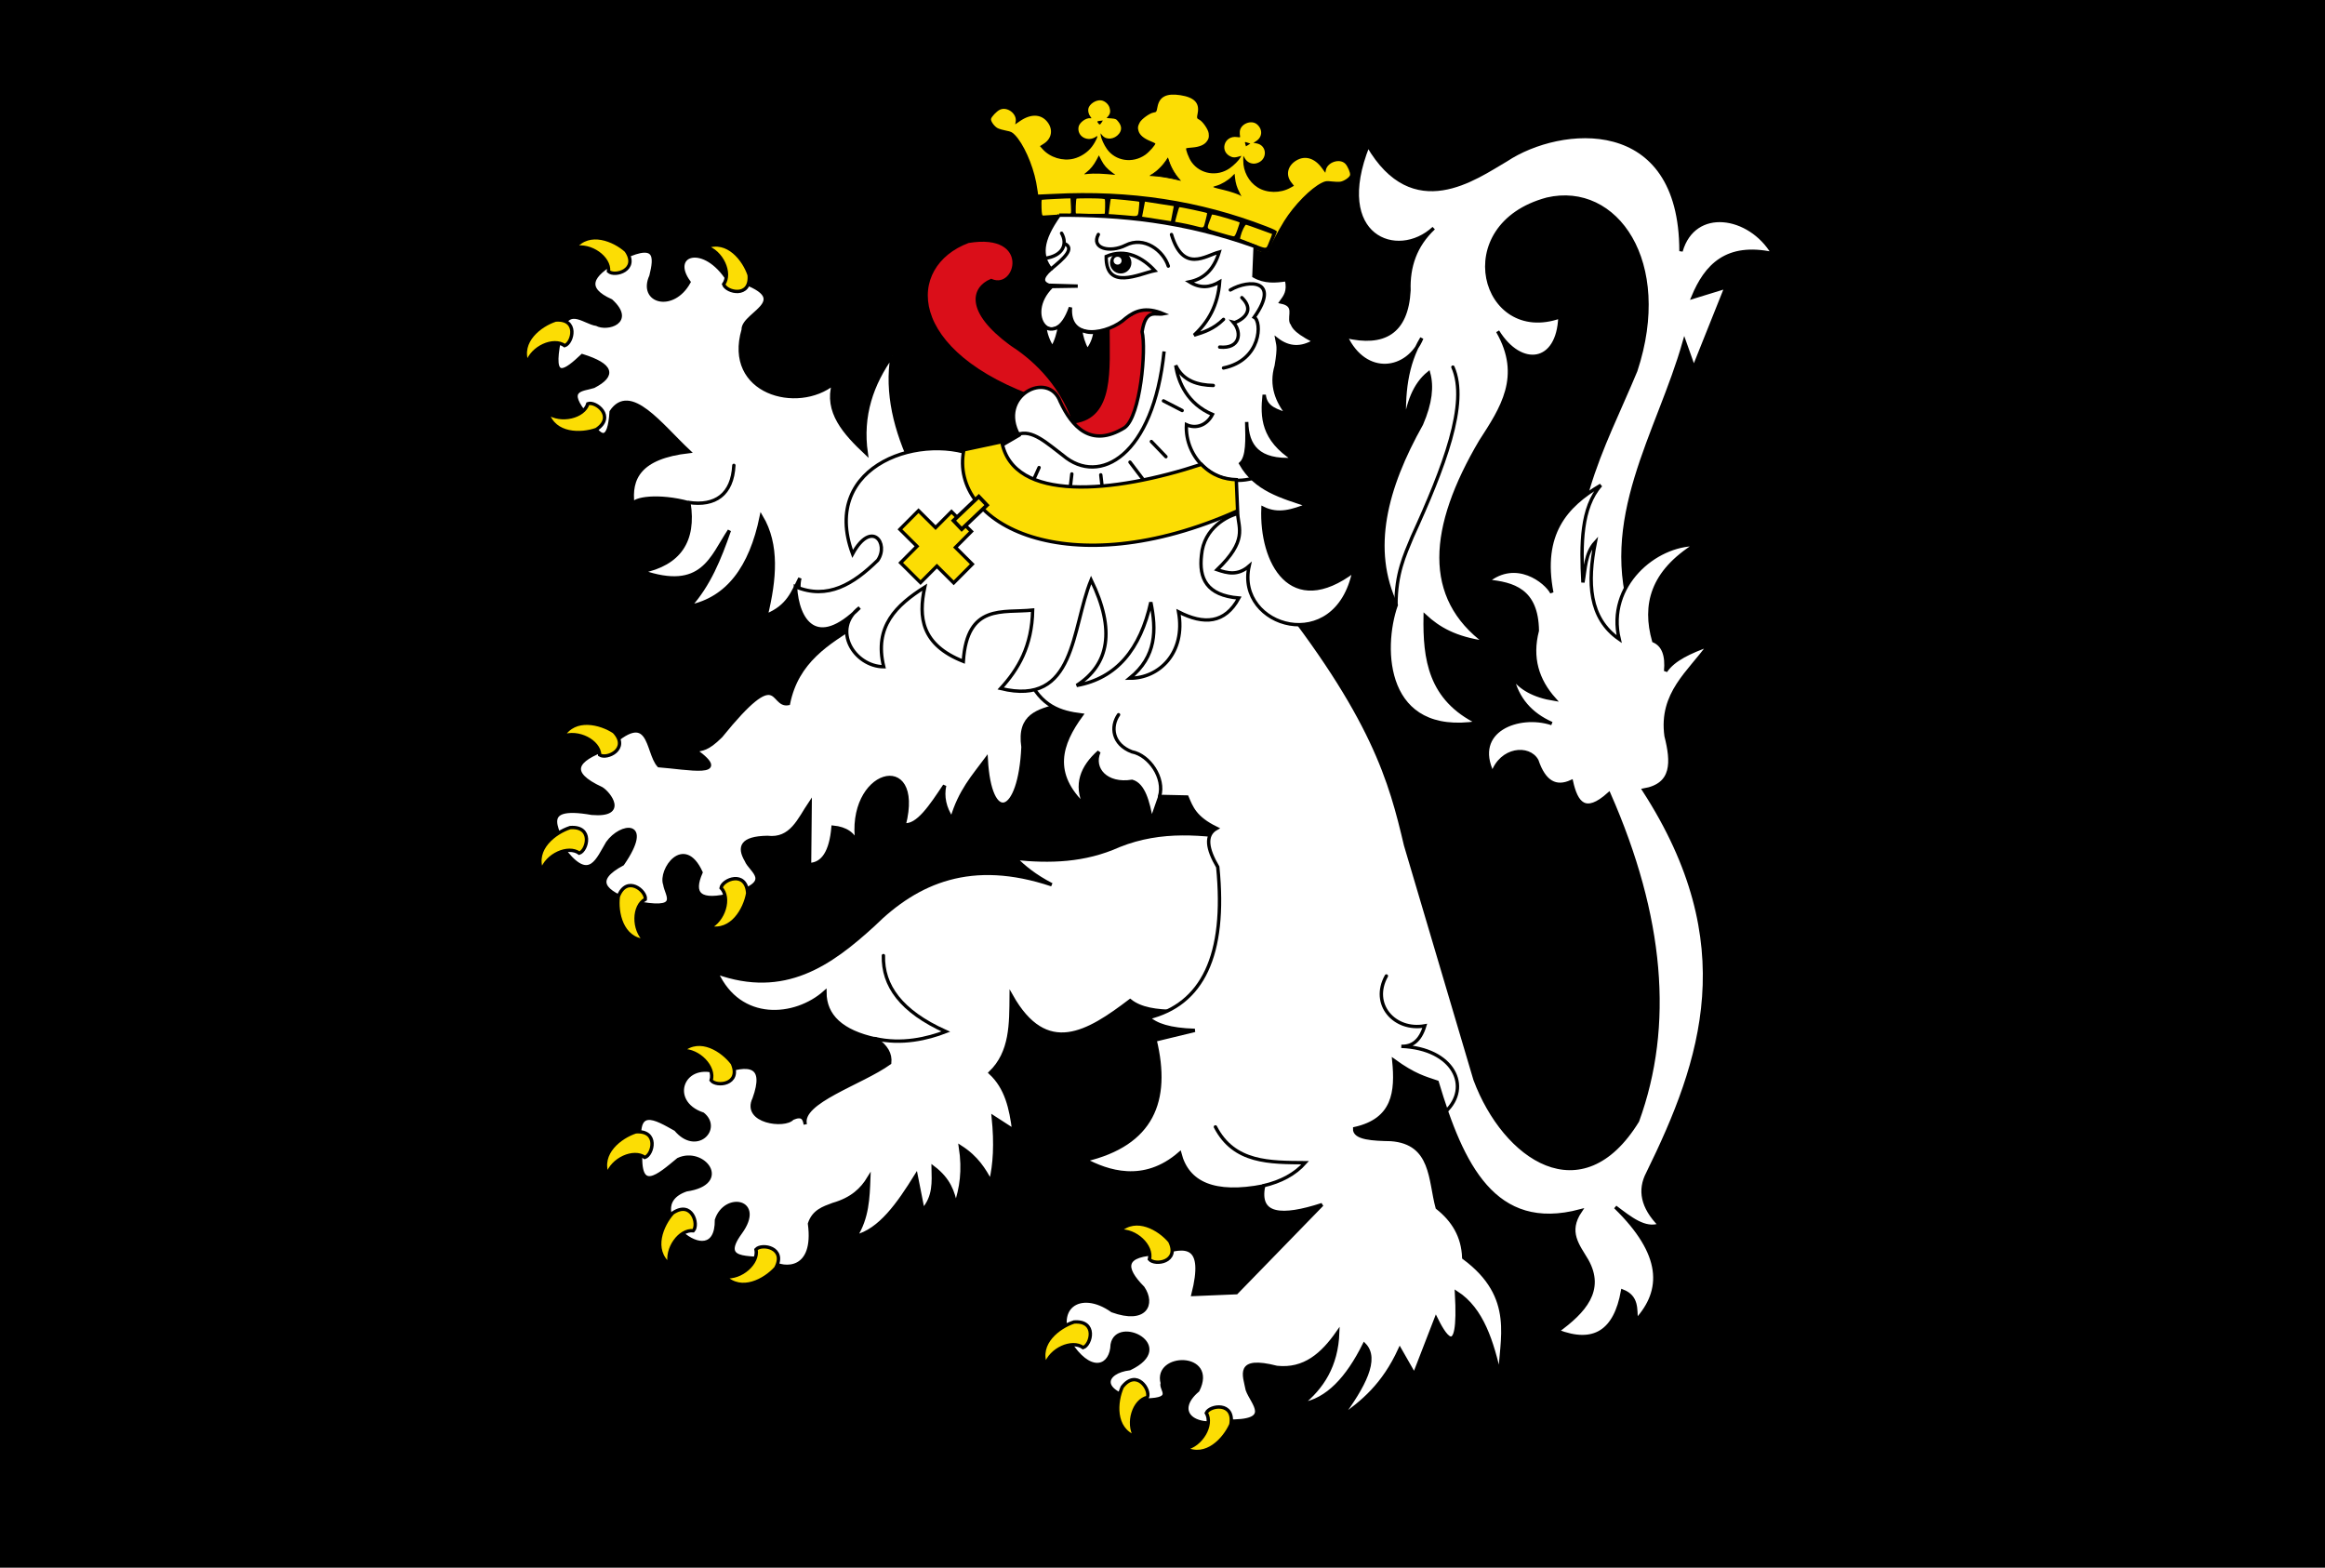
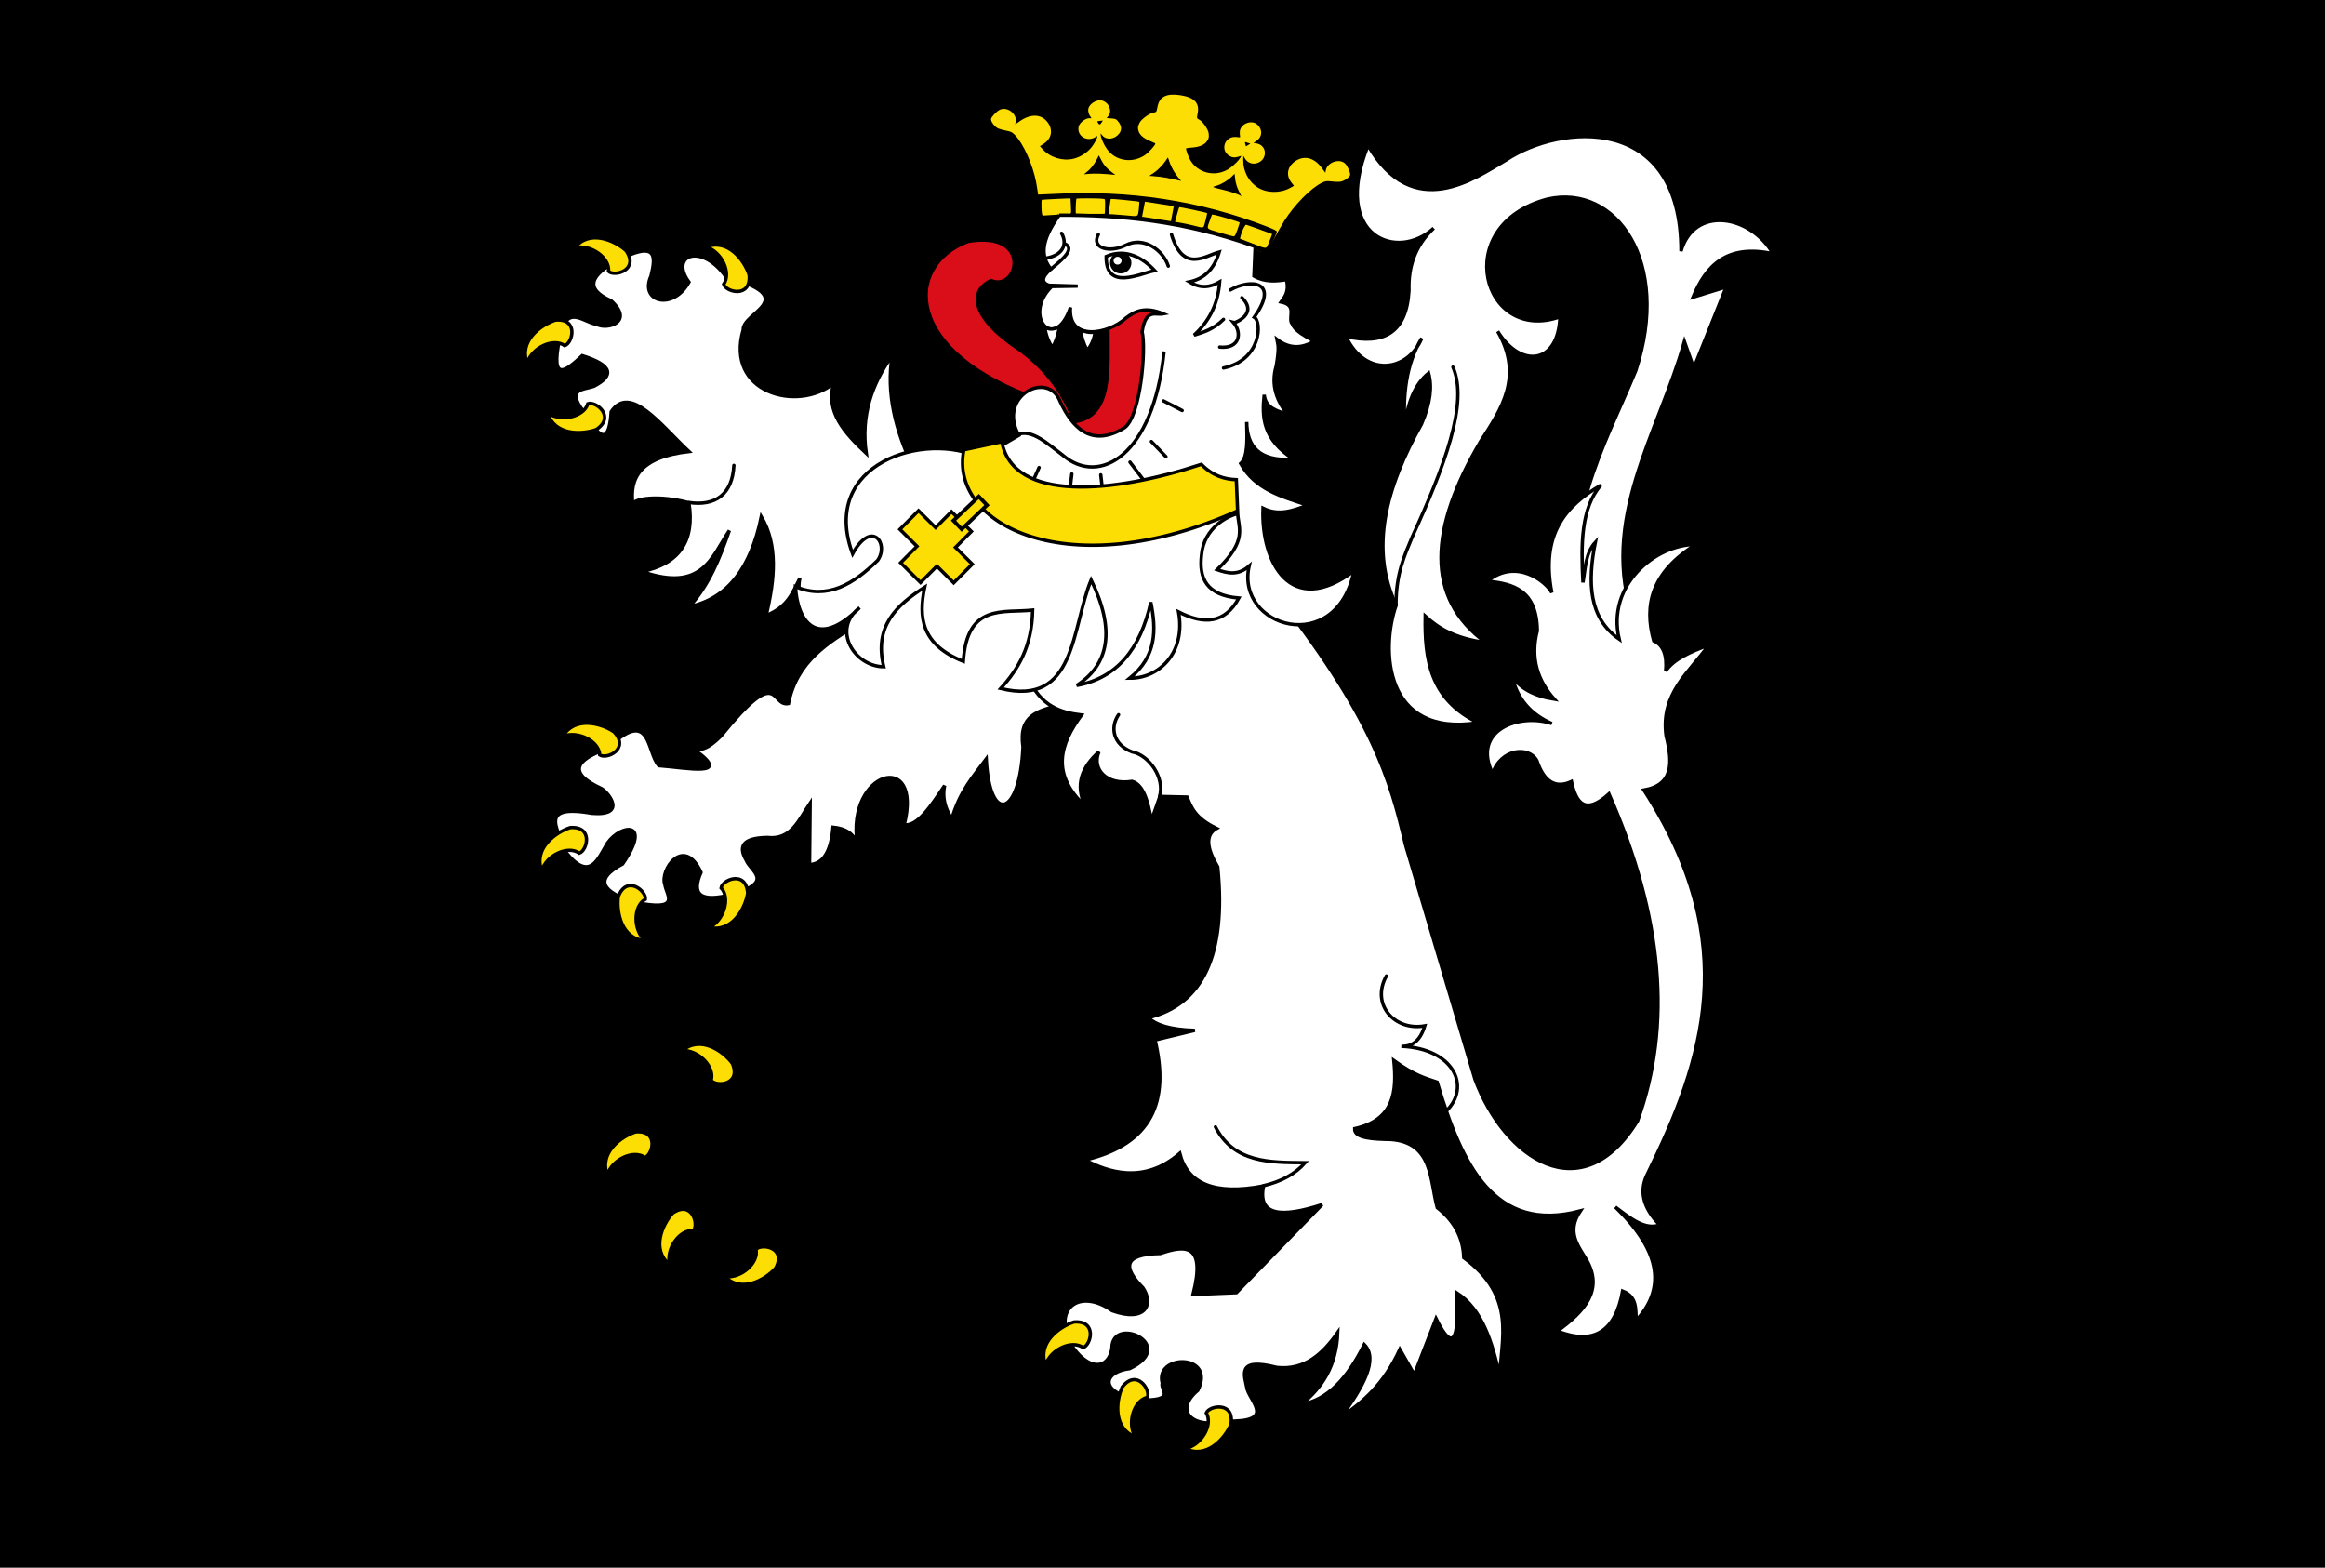
<svg xmlns="http://www.w3.org/2000/svg" xmlns:ns1="http://www.inkscape.org/namespaces/inkscape" xmlns:ns2="http://sodipodi.sourceforge.net/DTD/sodipodi-0.dtd" width="688.571" height="464.286" id="svg4801" version="1.1" ns1:version="0.48.4 r9939" ns2:docname="Gent vlag.svg">
  <defs id="defs4803" />
  <ns2:namedview id="base" pagecolor="#ffffff" bordercolor="#666666" borderopacity="1.0" ns1:pageopacity="0.0" ns1:pageshadow="2" ns1:zoom="1.4" ns1:cx="402.39962" ns1:cy="219.89656" ns1:document-units="px" ns1:current-layer="layer1" showgrid="false" fit-margin-top="0" fit-margin-left="0" fit-margin-right="0" fit-margin-bottom="0" ns1:window-width="1600" ns1:window-height="837" ns1:window-x="-8" ns1:window-y="-8" ns1:window-maximized="1" />
  <g ns1:label="Laag 1" ns1:groupmode="layer" id="layer1" transform="translate(-64.286,-288.791)">
    <rect style="fill:#000000;fill-opacity:1;fill-rule:evenodd;stroke:none" id="rect4557" width="688.571" height="464.286" x="64.286" y="288.791" />
-     <path style="fill:#ffffff;stroke:#000000;stroke-width:1px;stroke-linecap:butt;stroke-linejoin:miter;stroke-opacity:1" d="m 432.829,537.424 c -12.25,-1.897 -24.526,-3.269 -37.123,1.768 -10.27,4.629 -20.54,4.841 -30.81,3.788 2.729,2.61 5.801,5.219 10.859,7.829 -23.731,-7.935 -39.777,-0.98 -52.781,11.869 -12.792,11.702 -26.376,21.352 -46.467,14.142 6.821,15.055 23.315,13.632 32.072,5.808 0.011,7.059 5.012,11.712 15.152,13.89 3.064,2.222 4.341,4.39 4.041,7.071 -8.415,6.056 -26.663,11.497 -25.001,18.183 -0.26,-1.718 -0.87,-3.041 -3.788,-1.768 -2.247,2.649 -14.674,1.048 -11.364,-5.808 3.648,-10.11 -1.336,-10.887 -10.101,-7.576 -11.097,-4.432 -15.914,8.502 -5.051,12.122 5.353,4.368 -1.96,11.875 -8.081,4.546 -6.059,-3.39 -12.409,-7.376 -10.281,5.936 -1.006,13.485 5.18,7.79 11.042,2.959 7.447,-3.467 15.704,7.032 2.406,8.981 -15.285,5.183 9.093,26.208 8.924,8.924 2.548,-7.851 14.142,-5.937 7.101,3.758 -7.266,9.94 5.469,6.29 9.091,8.586 3.966,2.651 13.246,2.819 11.364,-11.238 1.203,-3.674 4.105,-4.628 6.945,-5.682 5.69,-1.63 8.597,-4.525 10.607,-7.829 -0.227,5.874 -0.406,11.753 -3.914,17.299 7.235,-1.823 12.685,-9.601 17.93,-18.056 l 2.02,10.228 c 3.497,-3.983 3.118,-8.318 3.03,-12.627 4.821,3.662 5.828,7.324 6.692,10.985 1.589,-4.697 2.479,-10.005 1.389,-17.046 4.971,3.189 6.948,6.711 8.965,10.228 1.192,-4.946 1.583,-11.093 0.758,-19.067 l 6.061,3.914 c -0.823,-6.428 -2.137,-12.611 -6.945,-17.046 6.292,-6.06 6.114,-14.504 6.187,-22.855 10.463,18.633 22.782,10.984 35.229,1.515 6.147,4.967 19.148,2.623 29.926,2.652 z" id="path2996-1" ns1:connector-curvature="0" ns2:nodetypes="cccccccccccccccccccccccccccccccccccccc" />
    <path style="fill:none;stroke:#000000;stroke-width:1px;stroke-linecap:round;stroke-linejoin:miter;stroke-opacity:1" d="m 325.916,571.797 c -0.229,8.845 5.149,16.51 18.482,22.5 -5.326,2.068 -13.041,3.951 -21.071,2.054" id="path2998-9" ns1:connector-curvature="0" ns2:nodetypes="ccc" />
    <path style="fill:#ffffff;stroke:#000000;stroke-width:1px;stroke-linecap:butt;stroke-linejoin:miter;stroke-opacity:1" d="m 334.755,427.333 c -5.321,-11.071 -8.059,-22.143 -6.25,-33.214 -5.983,8.359 -9.299,17.718 -7.679,28.929 -6.437,-6.057 -12.105,-12.316 -9.643,-20.714 -10.706,8.653 -32.261,2.786 -26.786,-15.893 -0.271,-5.157 17.883,-9.291 -5.178,-15.714 -7.21,-10.14 -16.774,-6.373 -10.893,1.607 -4.749,8.624 -14.753,5.871 -11.25,-1.786 1.432,-5.814 1.951,-10.809 -10.179,-4.464 -7.449,4.138 -9.827,8.122 -1.607,11.786 6.897,6.328 -1.232,8.681 -4.286,6.964 -4.076,-0.535 -9.181,-6.626 -11.072,4.643 -2.541,12.653 1.839,9.305 6.786,4.643 8.927,2.792 9.702,5.839 3.393,9.107 -3.318,1.082 -8.893,0.594 -1.786,8.929 3.905,7.215 6.391,7.539 6.964,-1.429 5.627,-8.38 14.713,3.996 23.036,11.786 -14.598,1.668 -17.638,7.889 -16.607,15.714 0.019,-1.804 7.6,-2.968 16.607,-0.536 1.772,11.3 -2.843,18.105 -13.929,20.357 17.957,6.278 20.655,-4.338 25.893,-12.143 -2.895,8.343 -6.004,16.067 -11.786,22.5 11.211,-2.312 18.133,-11.439 21.25,-26.607 4.974,8.356 4.015,18.567 1.429,29.286 6.655,-2.694 7.893,-7.013 10,-11.071 -1.722,6.471 4.362,22.582 17.143,7.679 l 16.25,-14.643 z" id="path3768-8" ns1:connector-curvature="0" ns2:nodetypes="cccccccccccccccccccccccccccc" />
    <path style="fill:none;stroke:#000000;stroke-width:1px;stroke-linecap:round;stroke-linejoin:miter;stroke-opacity:1" d="m 268.237,437.601 c 7.857,1.184 12.95,-2.352 13.393,-10.982" id="path3770-6" ns1:connector-curvature="0" ns2:nodetypes="cc" />
    <path style="fill:#ffffff;stroke:#000000;stroke-width:1px;stroke-linecap:butt;stroke-linejoin:miter;stroke-opacity:1" d="m 318.505,473.583 c -9.024,5.586 -18.184,11.028 -20.714,23.571 -5.399,1.071 -2.28,-12.248 -20,9.643 -4.236,4.206 -5.494,3.647 -7.5,4.286 10.952,7.932 -2.46,5.098 -10.893,4.464 -3.757,-4.081 -2.115,-17.733 -15.357,-5 -9.253,3.291 -11.833,7.07 -1.607,11.786 2.152,1.276 7.644,8.182 -2.857,7.321 -17.084,-3.016 -9.139,5.886 -7.5,11.786 6.992,8.477 9.266,1.75 12.143,-3.036 3.988,-5.612 13.354,-6.658 4.464,6.25 -9.058,4.839 -5.443,8.307 3.036,11.25 14.822,3.078 9.887,-1.979 9.464,-5.179 -1.581,-4.216 5.632,-14.688 10.714,-3.571 -2.788,6.325 -0.59,9.141 9.464,6.429 12.348,-3.689 5.216,-6.75 3.929,-10 -2.296,-3.93 -1.423,-6.653 6.25,-6.786 7.138,0.84 9.425,-5.371 12.679,-10.179 l -0.179,18.214 c 3.965,-0.168 6.332,-3.761 6.964,-11.071 3.866,0.37 6.133,2.071 7.143,4.821 -3.239,-21.617 19.595,-27.868 13.929,-5.536 3.988,0.508 7.976,-5.623 11.964,-11.607 -0.688,3.274 -0.026,6.548 2.143,9.821 2.388,-8.237 6.431,-12.614 10.179,-17.679 1.058,19.602 9.973,17.071 10.893,-3.571 -1.414,-9.555 4.685,-10.596 10.178,-12.321 l -5.357,-11.964 4.107,-16.607 -28.393,-8.75 -13.036,-7.857 z" id="path3772-5" ns1:connector-curvature="0" ns2:nodetypes="cccccccccccccccccccccccccccccccc" />
    <path style="fill:#ffffff;stroke:#000000;stroke-width:1px;stroke-linecap:butt;stroke-linejoin:miter;stroke-opacity:1" d="m 502.025,502.827 c -27.964,4.381 -28.812,-21.913 -24.244,-34.85 -7.898,-16.535 -3.125,-34.695 7.489,-53.603 2.724,-6.292 3.191,-11.174 2.108,-15.087 -4.199,3.377 -6.197,8.956 -7.071,15.657 -0.487,-9.262 0.331,-18.169 5.051,-26.011 -4.049,9.903 -16.667,11.817 -22.476,-0.505 11.155,2.619 18.001,-1.029 18.688,-13.637 -0.241,-7.039 1.855,-13.299 7.324,-18.435 -10.662,9.912 -30.366,2.744 -19.445,-24.496 13.406,23.103 31.782,9.605 40.911,4.293 16.053,-10.647 51.767,-13.943 51.77,27.022 3.868,-13.473 20.425,-10.921 27.274,0.758 -13.787,-2.98 -19.879,3.568 -23.739,12.879 l 9.849,-3.03 -9.597,23.991 -2.778,-7.829 c -7.669,27.205 -25.551,52.879 -14.9,82.833 l -1.768,11.869 -13.384,-10.607 c -7.09,-30.851 6.079,-52.351 15.657,-75.509 10.606,-32.19 -5.853,-55.493 -26.264,-50.76 -28.965,7.763 -19.085,42.956 3.788,34.85 -0.448,14.072 -11.588,15.411 -18.435,4.293 7.682,13.357 1.185,22.932 -5.051,32.577 -15.15,25.683 -16.631,46.288 1.515,59.599 -9.064,-1.206 -14.065,-4.259 -17.93,-7.829 -0.216,12.626 1.315,24.576 15.657,31.567 z" id="path3774-0" ns1:connector-curvature="0" ns2:nodetypes="cccccccccccccccccccccccccccc" />
    <path style="fill:none;stroke:#000000;stroke-width:1px;stroke-linecap:round;stroke-linejoin:miter;stroke-opacity:1" d="m 494.576,397.511 c 4.727,10.635 -2.65,29.742 -12.034,50.255 -2.312,5.589 -4.816,10.872 -4.824,20.147 l 0,0" id="path3776-2" ns1:connector-curvature="0" ns2:nodetypes="cccc" />
    <path style="fill:#fcdd04;fill-opacity:1" d="m 372.392,352.911 c 0.194,-0.199 -0.653,-7.159 -1.23,-10.105 -1.062,-5.422 -3.81,-11.533 -6.335,-14.087 -0.79,-0.8 -1.14,-0.968 -2.558,-1.237 -0.904,-0.171 -2.016,-0.491 -2.472,-0.711 -0.972,-0.469 -2.137,-2.068 -2.007,-2.753 0.122,-0.646 1.657,-2.261 2.575,-2.712 2.19,-1.074 5.176,1.177 4.723,3.561 l -0.144,0.756 1.448,-0.994 c 3.131,-2.149 6.117,-2.089 7.991,0.162 1.862,2.237 1.457,4.999 -0.961,6.546 l -1.148,0.735 0.801,0.899 c 2.193,2.458 5.959,3.615 9.172,2.816 2.114,-0.525 4.168,-1.875 5.441,-3.575 1.171,-1.564 2.05,-3.58 1.321,-3.03 -2.469,1.863 -5.841,0.058 -5.287,-2.829 0.248,-1.287 2.228,-2.737 3.479,-2.546 0.407,0.061 0.409,0.016 0.018,-0.491 -0.495,-0.634 -0.752,-1.593 -0.618,-2.299 0.269,-1.417 2.301,-2.741 3.836,-2.499 1.061,0.166 2.126,1.098 2.447,2.139 0.332,1.077 0.217,1.81 -0.399,2.542 l -0.462,0.548 1.398,0.112 c 1.311,0.104 1.443,0.17 2.135,1.058 0.958,1.229 0.999,2.419 0.12,3.506 -1.342,1.662 -3.708,1.903 -4.898,0.5 l -0.56,-0.661 0.077,0.616 c 0.126,1.008 0.944,2.823 1.833,4.068 2.54,3.559 7.575,4.316 11.324,1.704 1.199,-0.836 3.2,-3.113 2.982,-3.394 -0.053,-0.069 -0.753,-0.393 -1.555,-0.721 -1.863,-0.762 -3.035,-1.761 -3.381,-2.882 -0.317,-1.027 -0.264,-1.447 0.322,-2.571 0.54,-1.037 2.942,-2.77 4.097,-2.957 0.87,-0.141 0.882,-0.158 1.178,-1.716 0.57,-3 2.677,-4.065 6.778,-3.425 4.101,0.64 5.694,2.282 5.124,5.282 -0.296,1.558 -0.291,1.578 0.477,1.974 1.019,0.526 2.643,2.887 2.77,4.028 0.137,1.237 0.033,1.649 -0.645,2.521 -0.74,0.952 -2.213,1.538 -4.25,1.692 -0.877,0.066 -1.657,0.16 -1.732,0.208 -0.309,0.198 0.736,2.951 1.558,4.102 2.568,3.598 7.593,4.41 11.3,1.826 1.25,-0.871 2.728,-2.354 3.191,-3.203 l 0.263,-0.481 -1.067,0.301 c -0.728,0.205 -1.304,0.214 -1.814,0.027 -3.749,-1.372 -2.309,-6.491 1.652,-5.873 0.816,0.128 0.94,0.085 0.837,-0.292 -0.066,-0.243 -0.098,-0.831 -0.071,-1.308 0.131,-2.291 3.425,-3.659 5.143,-2.137 1.696,1.502 1.551,3.744 -0.32,4.941 l -0.796,0.509 0.836,0.131 c 3.39,0.529 3.422,5.067 0.042,5.924 -1.319,0.334 -2.672,-0.23 -3.37,-1.407 l -0.488,-0.823 -0.022,1.372 c -0.053,3.204 1.605,6.325 4.247,7.994 2.733,1.726 6.71,1.778 9.683,0.126 l 1.087,-0.604 -0.811,-1.041 c -1.708,-2.191 -1.071,-4.917 1.51,-6.46 2.597,-1.553 5.433,-0.705 7.59,2.269 l 0.998,1.375 0.144,-0.755 c 0.453,-2.384 4.097,-3.6 5.765,-1.924 0.7,0.703 1.549,2.69 1.426,3.336 -0.13,0.685 -1.819,1.839 -2.907,1.986 -0.511,0.069 -1.677,0.034 -2.592,-0.08 -1.436,-0.177 -1.828,-0.123 -2.868,0.391 -3.322,1.642 -8.167,6.568 -11.169,11.356 -1.631,2.601 -4.998,8.904 -4.888,9.15 0.055,0.123 -0.531,0.126 -1.303,0 -0.995,-0.155 -1.846,-0.492 -2.932,-1.159 -7.343,-4.515 -27.411,-9.106 -43.241,-9.89 -6.279,-0.311 -13.004,0.026 -15.742,0.789 -0.981,0.273 -1.799,0.32 -2.827,0.158 -0.796,-0.125 -1.367,-0.307 -1.27,-0.407 z m 15.622,-12.7 c 0.959,-0.035 2.838,0.034 4.176,0.153 l 2.432,0.218 -0.933,-0.694 c -1.613,-1.199 -2.461,-2.161 -3.22,-3.649 l -0.735,-1.442 -0.677,1.295 c -0.81,1.551 -1.835,2.814 -3.02,3.722 -0.728,0.558 -0.781,0.651 -0.32,0.565 0.304,-0.056 1.337,-0.133 2.296,-0.168 z m 43.337,5.51 c -0.745,-1.399 -1.144,-2.728 -1.311,-4.369 l -0.113,-1.104 -0.848,0.85 c -1.121,1.123 -3.061,2.278 -4.528,2.695 -1.124,0.319 -1.153,0.348 -0.561,0.561 0.343,0.123 1.543,0.433 2.667,0.689 1.978,0.449 4.819,1.428 5.067,1.746 0.367,0.471 0.215,0.037 -0.373,-1.068 z m -40.833,-20.627 0.398,-0.614 -0.896,0.109 c -0.836,0.101 -0.874,0.141 -0.56,0.589 0.452,0.646 0.592,0.635 1.058,-0.083 z m 43.323,5.976 c -0.953,-0.316 -0.951,-0.317 -0.733,0.436 l 0.183,0.63 0.651,-0.409 0.651,-0.409 -0.752,-0.249 z" id="path4133-3-8" ns1:connector-curvature="0" />
    <path style="fill:#000000;fill-opacity:1" d="m 371.841,353.978 c -0.042,-0.095 -0.053,-0.597 -0.026,-1.116 0.095,-1.772 -0.166,-4.573 -0.461,-4.952 -0.31,-0.398 -0.219,-1.539 0.119,-1.486 0.109,0.018 2.289,-0.079 4.846,-0.212 22.578,-1.181 43.289,1.983 63.027,9.627 2.326,0.901 3.146,1.319 3.096,1.58 -0.12,0.638 -2.612,6.304 -2.848,6.479 -0.126,0.095 -1.896,-0.478 -3.933,-1.272 -8.508,-3.316 -15.366,-5.207 -24.922,-6.87 -12.159,-2.117 -21.914,-2.662 -34.06,-1.903 -2.619,0.164 -4.796,0.22 -4.838,0.125 z m 5.357,-1.601 c 1.926,-0.11 3.696,-0.219 3.934,-0.242 0.391,-0.037 0.422,-0.261 0.321,-2.288 -0.062,-1.235 -0.12,-2.27 -0.131,-2.299 -0.027,-0.074 -8.242,0.33 -8.478,0.415 -0.104,0.039 -0.148,1.114 -0.099,2.392 0.073,1.878 0.173,2.313 0.521,2.272 0.236,-0.027 2.006,-0.141 3.932,-0.251 z m 62.663,8.761 c 0.29,-0.652 0.673,-1.603 0.852,-2.113 l 0.326,-0.927 -3.701,-1.356 c -2.035,-0.746 -3.839,-1.375 -4.007,-1.397 -0.323,-0.043 -1.322,2.013 -1.624,3.344 l -0.179,0.787 3.348,1.307 c 4.599,1.795 4.353,1.778 4.985,0.355 z m -52.624,-9.018 c 2.269,0.016 4.16,0 4.201,-0.029 0.139,-0.085 0.205,-3.931 0.073,-4.229 -0.097,-0.216 -1.225,-0.304 -4.187,-0.327 -2.231,-0.016 -4.124,0.016 -4.208,0.067 -0.205,0.131 -0.361,4.444 -0.162,4.476 0.086,0.016 2.014,0.032 4.283,0.042 z m 43.534,4.663 c 0.399,-1.121 0.697,-2.076 0.661,-2.122 -0.126,-0.162 -6.463,-2.064 -7.326,-2.198 l -0.878,-0.138 -0.626,1.723 c -0.991,2.728 -1.258,2.386 2.814,3.597 1.976,0.588 3.826,1.093 4.111,1.122 0.449,0.046 0.615,-0.219 1.244,-1.985 z m -33.094,-4.221 c 3.909,0.367 3.595,0.516 3.877,-1.834 0.133,-1.109 0.185,-2.089 0.115,-2.178 -0.113,-0.145 -8.247,-0.957 -8.416,-0.84 -0.038,0.027 -0.195,1.047 -0.347,2.268 l -0.277,2.219 1.346,0.072 c 0.741,0.04 2.406,0.171 3.702,0.293 z m 23.623,1.584 c 0.311,-1.175 0.529,-2.184 0.484,-2.241 -0.133,-0.172 -8.058,-1.854 -8.226,-1.746 -0.086,0.055 -0.407,1.05 -0.714,2.212 l -0.558,2.112 1.779,0.307 c 0.979,0.169 2.58,0.511 3.558,0.759 3.459,0.877 3.031,1.04 3.677,-1.402 z m -9.808,-2.081 0.423,-2.228 -4.269,-0.666 -4.269,-0.666 -0.423,2.228 -0.423,2.228 4.269,0.666 4.269,0.666 0.423,-2.228 z" id="path4212-2-6" ns1:connector-curvature="0" />
    <path style="fill:#000000;stroke:#000000;stroke-width:0.25px;stroke-linecap:butt;stroke-linejoin:miter;stroke-opacity:1" d="m 404.997,340.776 c 1.955,-1.117 3.679,-2.786 5.142,-5.073 0.657,2.048 1.551,4.141 3.589,6.449 -3.091,-0.738 -6.052,-1.274 -8.731,-1.377 z" id="path4214-2-0" ns1:connector-curvature="0" ns2:nodetypes="cccc" />
    <path style="fill:#da0e19;fill-opacity:1;stroke:#000000;stroke-width:1px;stroke-linecap:butt;stroke-linejoin:miter;stroke-opacity:1" d="m 405.934,378.199 -13.511,7.45 c -0.01,12.568 1.381,26.49 -9.975,28.032 -4.453,-12.294 -12.818,-19.252 -18.814,-23.107 -13.121,-9.704 -11.165,-16.418 -5.808,-18.688 7.969,3.377 12.401,-14.839 -6.819,-11.617 -19.154,7.176 -19.292,33.154 21.718,47.098 l 14.647,14.142 c 21.397,-2.358 19.392,-23.3 18.561,-43.31 z" id="path4296-2" ns1:connector-curvature="0" ns2:nodetypes="ccccccccc" />
    <path style="fill:#ffffff;stroke:#000000;stroke-width:1px;stroke-linecap:butt;stroke-linejoin:miter;stroke-opacity:1" d="m 368.684,489.297 c 3.826,8.754 9.719,10.48 15.893,11.25 -6.307,8.607 -9.154,17.412 1.071,26.964 -3.052,-6.397 -0.921,-11.575 4.107,-16.071 -2.165,5.017 2.153,9.989 9.821,8.75 3.352,0.974 4.716,5.925 5.714,11.607 l 2.5,-7.143 8.036,0.179 c 1.316,3.095 2.35,6.19 8.75,9.286 -3.521,1.981 -2.776,6.105 0.357,11.429 2.62,26.288 -4.586,40.734 -20.536,44.643 2.217,2.11 6.304,3.541 13.75,3.75 l -11.786,2.857 c 4.332,18.015 -0.788,30.839 -20.714,35.536 6.433,3.406 17.318,7.381 28.036,-1.964 2.292,8.917 10.213,12.468 24.822,9.643 -1.839,8.933 5.383,9.43 17.321,5.536 l -25.357,26.071 -12.857,0.536 c 3.84,-15.043 -2.187,-14.707 -9.643,-12.143 -11.293,0.204 -11.008,4.267 -5.179,10.179 3.246,4.807 0.827,10.359 -9.107,6.786 -9.558,-6.818 -18.362,-0.817 -11.607,10.893 5.818,8.002 11.416,5.519 11.607,-0.893 1.44,-8.194 19.17,0.429 5.179,7.143 -7.626,0.912 -9.597,6.872 2.679,9.286 11.635,0.299 6.198,-3.005 6.964,-5 -2.349,-8.622 16.041,-8.892 10.536,2.143 -7.1,5.955 -1.865,11.576 8.393,9.107 14.355,0.341 7.659,-5.213 6.25,-9.286 -0.835,-4.349 -3.454,-9.717 8.75,-6.607 8.183,0.89 13.531,-3.891 18.036,-10.357 -0.363,9.914 -4.646,16.37 -10.714,21.25 7.639,-1.185 13.623,-7.75 18.571,-17.679 4.197,4.239 -0.128,12.353 -6.964,21.607 6.383,-4.5 12.631,-9.551 17.5,-20.179 l 4.286,7.5 6.429,-16.607 c 1.817,3.665 7.324,14.27 6.071,-7.679 7.637,4.922 10.527,14.592 12.857,24.821 0.139,-10.759 5.177,-23.458 -10.714,-35.179 -0.211,-6.334 -3.126,-11.104 -7.857,-14.821 -2.209,-7.984 -1.216,-19.268 -13.75,-20.179 -5.121,-0.091 -10.876,-0.322 -10.714,-3.214 11.711,-2.599 12.532,-10.929 11.607,-20.179 6.114,4.433 9.305,5.211 12.826,6.403 7.291,24.421 16.865,44.938 42.426,38.133 -4.241,6.274 -0.649,10.311 1.894,14.647 4.99,8.809 -0.7,15.153 -8.713,20.961 10.889,4.257 17.184,0.035 19.319,-11.869 4.41,1.726 3.807,5.38 4.041,8.713 8.183,-8.902 8.152,-19.643 -6.187,-33.588 4.377,3.293 8.755,6.906 13.132,5.303 -5.155,-5.266 -6.124,-10.349 -3.535,-15.279 16.421,-33.456 28.203,-68.122 -1.137,-113.516 8.887,-1.559 8.498,-8.362 6.566,-16.036 -1.725,-12.652 6.933,-18.853 12.627,-26.895 -5.357,1.96 -10.341,4.125 -12.753,7.702 0.431,-4.598 -0.634,-7.7 -3.536,-8.965 -2.961,-10.561 -0.682,-20.35 12.501,-28.537 -11.979,-0.071 -26.545,12.062 -22.729,28.032 -9.007,-6.229 -9.421,-16.755 -7.071,-28.663 -2.972,3.256 -2.909,7.726 -3.662,11.869 -0.621,-11.319 -0.559,-22.146 5.303,-28.789 -10.352,6.045 -17.866,14.439 -14.521,31.82 -1.703,-3.287 -10.507,-10.33 -19.067,-3.409 7.665,0.772 14.609,2.625 14.774,14.647 -2.083,8.032 0,14.677 5.051,20.329 -6.164,-0.983 -10.144,-3.33 -12.501,-6.692 1.5,6.598 5.518,11.144 11.743,13.89 -9.733,-3.223 -23.785,1.992 -17.551,14.773 2.546,-7.439 10.77,-8.138 13.132,-3.788 2.184,6.474 5.664,8.283 10.228,6.187 1.416,6.369 4.027,10.048 11.112,3.662 15.975,36.331 18.749,68.599 8.46,96.848 -16.534,26.895 -39.395,11.056 -48.108,-12.248 l -20.582,-69.448 c -4.415,-18.762 -9.497,-38.025 -40.268,-76.554 l -8.929,-26.786 -35,19.107 -22.321,4.821 0.536,17.679 z" id="path4298-4" ns1:connector-curvature="0" ns2:nodetypes="ccccccccccccccccccccccccccccccccccccccccccccccccccccccccccccccccccccccccccccccccccc" />
    <path style="fill:none;stroke:#000000;stroke-width:1px;stroke-linecap:round;stroke-linejoin:miter;stroke-opacity:1" d="m 395.559,500.458 c -2.47,3.565 -1.828,8.748 3.929,10.982 5.178,0.971 9.838,7.797 8.214,13.214" id="path4300-8" ns1:connector-curvature="0" ns2:nodetypes="ccc" />
    <path style="fill:none;stroke:#000000;stroke-width:1px;stroke-linecap:round;stroke-linejoin:miter;stroke-opacity:1" d="m 438.448,639.955 c 5.192,-1.205 9.37,-3.425 12.374,-6.819 -10.454,-0.081 -21.042,0.127 -26.58,-10.607" id="path4302-6" ns1:connector-curvature="0" ns2:nodetypes="ccc" />
    <path style="fill:none;stroke:#000000;stroke-width:1px;stroke-linecap:round;stroke-linejoin:miter;stroke-opacity:1" d="m 474.877,577.83 c -4.691,8.402 2.401,16.382 11.364,14.773 -1.396,4.594 -3.869,6.172 -6.945,6.061 15.641,0.625 20.785,12.153 13.132,19.319" id="path4304-5" ns1:connector-curvature="0" ns2:nodetypes="cccc" />
    <path style="fill:#ffffff;stroke:#000000;stroke-width:1px;stroke-linecap:butt;stroke-linejoin:miter;stroke-opacity:1" d="m 377.969,352.511 c 17.983,-0.039 36.711,1.637 58.036,9.286 l -0.357,8.75 c 3.214,1.838 6.429,1.551 9.643,1.071 0.817,3.555 -0.467,5.009 -1.607,6.607 4.595,0.921 2.324,3.955 3.036,6.071 0.712,0.706 -0.133,1.993 6.786,5.536 -3.691,2.207 -7.381,2.305 -11.072,-0.536 0.253,1.526 0.843,1.873 -0.178,7.857 -1.744,5.875 0.307,10.542 3.393,14.464 -2.986,-1.217 -6.541,-1.794 -6.964,-5.893 -0.716,6.611 -0.477,13.159 8.75,19.107 -10.504,0.658 -13.828,-4.011 -13.928,-11.071 0.141,5.159 0.365,10.437 -1.786,12.321 4.342,7.732 12.223,9.8 19.821,12.321 -4.294,1.63 -8.591,3.212 -13.214,0.893 -0.649,15.97 8.185,32.752 26.964,18.571 -5.221,25.669 -35.149,16.705 -31.071,-1.429 -3.369,2.928 -6.426,2.107 -9.464,1.071 8.963,-8.646 6.362,-12.109 6.071,-16.607 -2.892,0.691 -10.025,4.139 -10.714,12.321 -0.792,6.829 1.467,11.886 11.071,12.679 -4.12,7.6 -10.376,7.936 -17.857,4.107 2.192,12.199 -5.858,19.709 -14.464,19.643 8.009,-6.478 7.897,-14.357 6.25,-22.5 -3.094,13.905 -10.117,22.521 -21.964,24.643 9.558,-6.189 11.559,-16.308 4.286,-31.25 -5.893,14.38 -4.45,37.618 -26.786,32.143 5.211,-5.682 9.269,-12.517 9.464,-23.214 -8.79,0.926 -19.414,-2.044 -20.536,15.179 -12.44,-4.913 -13.341,-13.046 -11.429,-21.964 -8.371,5.314 -15.084,11.603 -12.143,23.571 -8.747,-0.081 -15.513,-11.139 -7.143,-17.5 -12.801,12.775 -18.445,3.835 -18.994,-6.215 9.517,3.962 17.191,-0.767 24.37,-7.829 3.426,-4.973 -1.822,-12.176 -7.45,-1.894 -9.953,-26.891 21.666,-36.468 37.754,-28.411 l 11.491,-6.692 c -6.528,-11.629 8.684,-19.479 12.248,-9.975 3.406,7.324 9.033,13.916 19.067,7.702 4.697,-3.382 6.444,-23.262 5.177,-28.411 1.104,-7.022 3.962,-4.835 6.314,-5.303 -5.341,-2.24 -8.434,-0.825 -11.112,1.263 -5.095,4.755 -17.184,7.112 -16.415,-3.157 -4.657,13.689 -14.346,2.458 -5.556,-6.187 l 7.702,-0.126 -8.586,-0.253 c -1.972,-0.768 -2.381,-2.132 0.631,-4.798 -3.004,-3.789 -3.061,-8.213 2.466,-15.965 z" id="path4306-0" ns1:connector-curvature="0" ns2:nodetypes="ccccccccccccccccccccccccccccccccccccccccccccccccc" />
    <path style="fill:#ffffff;stroke:#000000;stroke-width:1px;stroke-linecap:butt;stroke-linejoin:miter;stroke-opacity:1" d="m 384.353,386.529 c 0.154,1.902 0.813,3.931 1.92,6.071 1.151,-1.438 2.002,-3.177 2.321,-5.446 -1.892,0.247 -3.06,-0.195 -4.241,-0.625 z" id="path4308-9" ns1:connector-curvature="0" ns2:nodetypes="cccc" />
    <path style="fill:#ffffff;stroke:#000000;stroke-width:1px;stroke-linecap:butt;stroke-linejoin:miter;stroke-opacity:1" d="m 373.728,385.681 c 1.605,0.966 3.005,0.501 4.375,-0.179 -0.427,2.057 -0.898,4.121 -2.143,6.295 -1.202,-1.924 -1.982,-3.954 -2.232,-6.116 z" id="path4310-0" ns1:connector-curvature="0" ns2:nodetypes="cccc" />
    <path style="fill:none;stroke:#000000;stroke-width:1px;stroke-linecap:round;stroke-linejoin:miter;stroke-opacity:1" d="m 389.576,358.226 c -2.259,4.161 3.449,5.503 8.036,3.214 5.514,-2.831 11.207,1.564 12.679,6.161" id="path4312-0" ns1:connector-curvature="0" ns2:nodetypes="ccc" />
    <path style="fill:none;stroke:#000000;stroke-width:1px;stroke-linecap:round;stroke-linejoin:miter;stroke-opacity:1" d="m 373.862,365.279 c 5.133,-0.739 6.703,-4.126 4.821,-7.411" id="path4314-6" ns1:connector-curvature="0" ns2:nodetypes="cc" />
    <path style="fill:none;stroke:#000000;stroke-width:1px;stroke-linecap:butt;stroke-linejoin:miter;stroke-opacity:1" d="m 375.38,368.583 c 3.982,-3.213 7.402,-6.285 4.107,-7.679" id="path4316-1" ns1:connector-curvature="0" ns2:nodetypes="cc" />
    <path style="fill:none;stroke:#000000;stroke-width:1px;stroke-linecap:butt;stroke-linejoin:miter;stroke-opacity:1" d="m 391.898,364.744 c 5.775,-2.522 10.861,0.384 14.375,4.196 -4.559,0.923 -14.526,6.1 -14.375,-4.196 z" id="path4318-3" ns1:connector-curvature="0" ns2:nodetypes="ccc" />
    <path ns2:type="arc" style="fill:#000000;fill-opacity:1;fill-rule:evenodd;stroke:none" id="path4320-8" ns2:cx="-342.32144" ns2:cy="340.57648" ns2:rx="2.1428571" ns2:ry="2.5" d="m -340.179,340.576 c 0,1.381 -0.959,2.5 -2.143,2.5 -1.183,0 -2.143,-1.119 -2.143,-2.5 0,-1.381 0.959,-2.5 2.143,-2.5 1.183,0 2.143,1.119 2.143,2.5 z" transform="matrix(1.479,0,0,1.268,902.489,-65.228)" />
    <path transform="translate(738.148,26.756)" ns2:type="arc" style="fill:#ffffff;fill-opacity:1;fill-rule:evenodd;stroke:none" id="path4322-9" ns2:cx="-342.87946" ns2:cy="339.23718" ns2:rx="1.1830357" ns2:ry="1.1607143" d="m -341.696,339.237 c 0,0.641 -0.53,1.161 -1.183,1.161 -0.653,0 -1.183,-0.52 -1.183,-1.161 0,-0.641 0.53,-1.161 1.183,-1.161 0.653,0 1.183,0.52 1.183,1.161 z" />
    <path style="fill:none;stroke:#000000;stroke-width:1px;stroke-linecap:butt;stroke-linejoin:miter;stroke-opacity:1" d="m 409.041,392.869 c -3.138,30.843 -19.113,40.01 -29.911,30.804 -4.583,-3.415 -9.215,-7.958 -13.572,-6.161" id="path4324-3" ns1:connector-curvature="0" ns2:nodetypes="ccc" />
    <path style="fill:none;stroke:#000000;stroke-width:1px;stroke-linecap:round;stroke-linejoin:miter;stroke-opacity:1" d="m 408.862,407.511 5.536,2.857" id="path4326-4" ns1:connector-curvature="0" />
    <path style="fill:none;stroke:#000000;stroke-width:1px;stroke-linecap:round;stroke-linejoin:miter;stroke-opacity:1" d="m 405.276,419.55 4.314,4.494" id="path4326-1-4" ns1:connector-curvature="0" />
    <path style="fill:none;stroke:#000000;stroke-width:1px;stroke-linecap:round;stroke-linejoin:miter;stroke-opacity:1" d="m 398.942,425.656 3.768,4.961" id="path4326-6-6" ns1:connector-curvature="0" />
    <path style="fill:none;stroke:#000000;stroke-width:1px;stroke-linecap:round;stroke-linejoin:miter;stroke-opacity:1" d="m 390.292,429.417 0.712,6.189" id="path4326-8-0" ns1:connector-curvature="0" />
    <path style="fill:none;stroke:#000000;stroke-width:1px;stroke-linecap:round;stroke-linejoin:miter;stroke-opacity:1" d="m 381.719,429.149 -0.714,6.189" id="path4326-5-6" ns1:connector-curvature="0" />
    <path style="fill:none;stroke:#000000;stroke-width:1px;stroke-linecap:round;stroke-linejoin:miter;stroke-opacity:1" d="m 369.456,432.94 2.563,-5.678" id="path4326-7-6" ns1:connector-curvature="0" />
-     <path style="fill:none;stroke:#000000;stroke-width:1px;stroke-linecap:round;stroke-linejoin:miter;stroke-opacity:1" d="m 435.228,430.474 c -11.311,3.005 -20.119,-6.294 -19.572,-15.91 2.904,1.346 6.081,0.134 7.702,-3.03 -7.318,-3.106 -10.129,-9.413 -10.859,-14.521 2.157,4.655 6.659,5.847 11.112,5.935" id="path4374-1" ns1:connector-curvature="0" ns2:nodetypes="ccccc" />
    <path style="fill:#fcdd04;fill-opacity:1;stroke:#000000;stroke-width:1px;stroke-linecap:butt;stroke-linejoin:miter;stroke-opacity:1" d="m 349.744,422.014 11.238,-2.399 c 3.348,18.037 33.021,15.296 59.094,6.692 3.451,3.497 6.903,4.391 10.354,4.546 l 0.379,9.218 c -49.987,22.376 -85.599,4.118 -81.065,-18.056 z" id="path4376-8" ns1:connector-curvature="0" ns2:nodetypes="cccccc" />
    <path style="fill:#fcdd04;fill-opacity:1;stroke:#000000;stroke-opacity:1" d="m 333.441,453.017 2.421,-2.433 -2.526,-2.513 -2.525,-2.513 2.753,-2.767 2.753,-2.767 2.526,2.513 2.525,2.513 2.355,-2.367 2.355,-2.367 2.946,2.932 2.946,2.932 -2.355,2.367 -2.355,2.367 2.49,2.478 2.49,2.478 -2.753,2.767 -2.753,2.767 -2.49,-2.478 -2.49,-2.478 -2.421,2.433 -2.421,2.433 -2.946,-2.932 -2.946,-2.932 2.421,-2.433 z" id="path4402-4" ns1:connector-curvature="0" />
    <rect style="fill:#fcdd04;fill-opacity:1;fill-rule:evenodd;stroke:#000000;stroke-width:1.1;stroke-linecap:round;stroke-miterlimit:4;stroke-opacity:1;stroke-dasharray:none;stroke-dashoffset:0" id="rect4404-9" width="3.519" height="10.338" x="559.814" y="43.51" transform="matrix(0.689,0.725,-0.725,0.689,0,0)" />
    <path style="fill:none;stroke:#000000;stroke-width:1px;stroke-linecap:round;stroke-linejoin:miter;stroke-opacity:1" d="m 411.237,358.248 c 3.475,11.523 10.031,6.254 14.142,5.177 -1.658,5.522 -4.828,8.022 -8.839,8.839 3.37,2.098 6.266,1.592 8.965,0 -0.511,6.909 -3.367,11.9 -7.576,15.784 2.904,-0.881 5.808,-1.814 8.713,-4.672" id="path4406-6" ns1:connector-curvature="0" ns2:nodetypes="cccccc" />
    <path style="fill:none;stroke:#000000;stroke-width:1px;stroke-linecap:round;stroke-linejoin:miter;stroke-opacity:1" d="m 428.662,374.663 c 5.647,-3.291 14.874,-2.915 7.071,8.081 2.297,1.217 2.228,12.686 -9.091,15.026" id="path4408-3" ns1:connector-curvature="0" ns2:nodetypes="ccc" />
    <path style="fill:none;stroke:#000000;stroke-width:1px;stroke-linecap:round;stroke-linejoin:miter;stroke-opacity:1" d="m 432.072,376.936 c 4.977,4.873 -2.149,7.53 -2.399,7.45 2.418,2.884 1.915,7.797 -4.167,7.197" id="path4410-7" ns1:connector-curvature="0" ns2:nodetypes="ccc" />
    <path style="fill:#fcdd04;fill-opacity:1;stroke:#000000;stroke-width:1px;stroke-linecap:butt;stroke-linejoin:miter;stroke-opacity:1" d="m 233.142,533.886 c -4.479,1.453 -10.895,6.248 -8.404,12.756 1.394,-4.668 7.817,-7.562 11.112,-5.177 2.368,-0.763 4.213,-8.103 -2.708,-7.579 z" id="path4414-88" ns1:connector-curvature="0" ns2:nodetypes="cccc" />
    <path style="fill:#fcdd04;fill-opacity:1;stroke:#000000;stroke-width:1px;stroke-linecap:butt;stroke-linejoin:miter;stroke-opacity:1" d="m 246.159,505.543 c -3.919,-2.611 -11.659,-4.668 -15.218,1.322 4.526,-1.803 10.781,1.44 10.954,5.503 2.067,1.384 8.969,-1.723 4.264,-6.825 z" id="path4414-1-2" ns1:connector-curvature="0" ns2:nodetypes="cccc" />
    <path style="fill:#fcdd04;fill-opacity:1;stroke:#000000;stroke-width:1px;stroke-linecap:butt;stroke-linejoin:miter;stroke-opacity:1" d="m 247.404,554.295 c -0.614,4.669 0.956,12.523 7.902,13.073 -3.615,-3.266 -3.465,-10.31 0.105,-12.258 0.329,-2.466 -5.504,-7.288 -8.007,-0.815 z" id="path4414-8-9" ns1:connector-curvature="0" ns2:nodetypes="cccc" />
    <path style="fill:#fcdd04;fill-opacity:1;stroke:#000000;stroke-width:1px;stroke-linecap:butt;stroke-linejoin:miter;stroke-opacity:1" d="m 281.176,603.713 c -2.834,-3.761 -9.459,-8.262 -14.799,-3.786 4.868,-0.204 9.697,4.925 8.517,8.817 1.493,1.99 9.034,1.341 6.282,-5.03 z" id="path4414-9-1" ns1:connector-curvature="0" ns2:nodetypes="cccc" />
    <path style="fill:#fcdd04;fill-opacity:1;stroke:#000000;stroke-width:1px;stroke-linecap:butt;stroke-linejoin:miter;stroke-opacity:1" d="m 252.555,623.994 c -4.479,1.453 -10.895,6.248 -8.404,12.756 1.394,-4.668 7.817,-7.562 11.112,-5.177 2.368,-0.763 4.213,-8.103 -2.708,-7.579 z" id="path4414-2-3" ns1:connector-curvature="0" ns2:nodetypes="cccc" />
    <path style="fill:#fcdd04;fill-opacity:1;stroke:#000000;stroke-width:1px;stroke-linecap:butt;stroke-linejoin:miter;stroke-opacity:1" d="m 263.496,648.06 c -3.155,3.496 -6.319,10.854 -0.911,15.248 -1.123,-4.741 2.997,-10.455 7.042,-10.034 1.67,-1.843 -0.397,-9.124 -6.13,-5.214 z" id="path4414-7-5" ns1:connector-curvature="0" ns2:nodetypes="cccc" />
-     <path style="fill:#fcdd04;fill-opacity:1;stroke:#000000;stroke-width:1px;stroke-linecap:butt;stroke-linejoin:miter;stroke-opacity:1" d="m 410.712,656.399 c -3.025,-3.609 -9.874,-7.761 -14.975,-3.015 4.851,-0.456 9.939,4.416 8.962,8.364 1.594,1.909 9.091,0.871 6.013,-5.349 z" id="path4414-4-9" ns1:connector-curvature="0" ns2:nodetypes="cccc" />
    <path style="fill:#fcdd04;fill-opacity:1;stroke:#000000;stroke-width:1px;stroke-linecap:butt;stroke-linejoin:miter;stroke-opacity:1" d="m 382.359,680.31 c -4.479,1.453 -10.895,6.248 -8.404,12.756 1.394,-4.668 7.817,-7.562 11.112,-5.177 2.368,-0.763 4.213,-8.103 -2.708,-7.579 z" id="path4414-3-8" ns1:connector-curvature="0" ns2:nodetypes="cccc" />
    <path style="fill:#fcdd04;fill-opacity:1;stroke:#000000;stroke-width:1px;stroke-linecap:butt;stroke-linejoin:miter;stroke-opacity:1" d="m 396.646,699.574 c -1.917,4.301 -2.646,12.277 3.857,14.781 -2.537,-4.16 -0.389,-10.869 3.587,-11.722 1.017,-2.27 -3.203,-8.553 -7.444,-3.059 z" id="path4414-12-4" ns1:connector-curvature="0" ns2:nodetypes="cccc" />
    <path style="fill:#fcdd04;fill-opacity:1;stroke:#000000;stroke-width:1px;stroke-linecap:butt;stroke-linejoin:miter;stroke-opacity:1" d="m 286.165,370.252 c -1.474,-4.473 -6.298,-10.866 -12.794,-8.345 4.675,1.372 7.598,7.783 5.228,11.088 0.774,2.364 8.122,4.175 7.566,-2.743 z" id="path4414-41-0" ns1:connector-curvature="0" ns2:nodetypes="cccc" />
    <path style="fill:#fcdd04;fill-opacity:1;stroke:#000000;stroke-width:1px;stroke-linecap:butt;stroke-linejoin:miter;stroke-opacity:1" d="m 249.713,363.03 c -3.501,-3.149 -10.864,-6.301 -15.25,-0.887 4.739,-1.131 10.46,2.98 10.045,7.026 1.846,1.667 9.123,-0.411 5.204,-6.139 z" id="path4414-13-7" ns1:connector-curvature="0" ns2:nodetypes="cccc" />
    <path style="fill:#fcdd04;fill-opacity:1;stroke:#000000;stroke-width:1px;stroke-linecap:butt;stroke-linejoin:miter;stroke-opacity:1" d="m 228.816,383.577 c -4.479,1.453 -10.895,6.248 -8.404,12.756 1.394,-4.668 7.817,-7.562 11.112,-5.177 2.368,-0.763 4.213,-8.103 -2.708,-7.579 z" id="path4414-87-6" ns1:connector-curvature="0" ns2:nodetypes="cccc" />
    <path style="fill:#fcdd04;fill-opacity:1;stroke:#000000;stroke-width:1px;stroke-linecap:butt;stroke-linejoin:miter;stroke-opacity:1" d="m 240.883,415.998 c -4.432,1.592 -12.44,1.725 -14.453,-4.945 3.959,2.839 10.81,1.196 11.956,-2.706 2.339,-0.846 8.29,3.831 2.497,7.651 z" id="path4414-42-36" ns1:connector-curvature="0" ns2:nodetypes="cccc" />
    <path style="fill:#fcdd04;fill-opacity:1;stroke:#000000;stroke-width:1px;stroke-linecap:butt;stroke-linejoin:miter;stroke-opacity:1" d="m 285.724,553.34 c -0.8,4.641 -4.632,11.674 -11.428,10.136 4.422,-2.045 6.37,-8.815 3.541,-11.736 0.418,-2.452 7.42,-5.324 7.887,1.6 z" id="path4414-42-7-1" ns1:connector-curvature="0" ns2:nodetypes="cccc" />
    <path style="fill:#fcdd04;fill-opacity:1;stroke:#000000;stroke-width:1px;stroke-linecap:butt;stroke-linejoin:miter;stroke-opacity:1" d="m 294.017,664.359 c -3.143,3.507 -10.125,7.43 -15.066,2.518 4.833,0.616 10.08,-4.085 9.234,-8.063 1.656,-1.856 9.115,-0.57 5.833,5.545 z" id="path4414-42-79-5" ns1:connector-curvature="0" ns2:nodetypes="cccc" ns1:transform-center-x="-3.0304576" ns1:transform-center-y="2.0203051" />
    <path style="fill:#fcdd04;fill-opacity:1;stroke:#000000;stroke-width:1px;stroke-linecap:butt;stroke-linejoin:miter;stroke-opacity:1" d="m 428.826,710.669 c -1.882,4.317 -7.278,10.236 -13.512,7.124 4.782,-0.934 8.286,-7.045 6.233,-10.556 0.989,-2.282 8.474,-3.405 7.28,3.432 z" id="path4414-42-3-4" ns1:connector-curvature="0" ns2:nodetypes="cccc" />
  </g>
</svg>